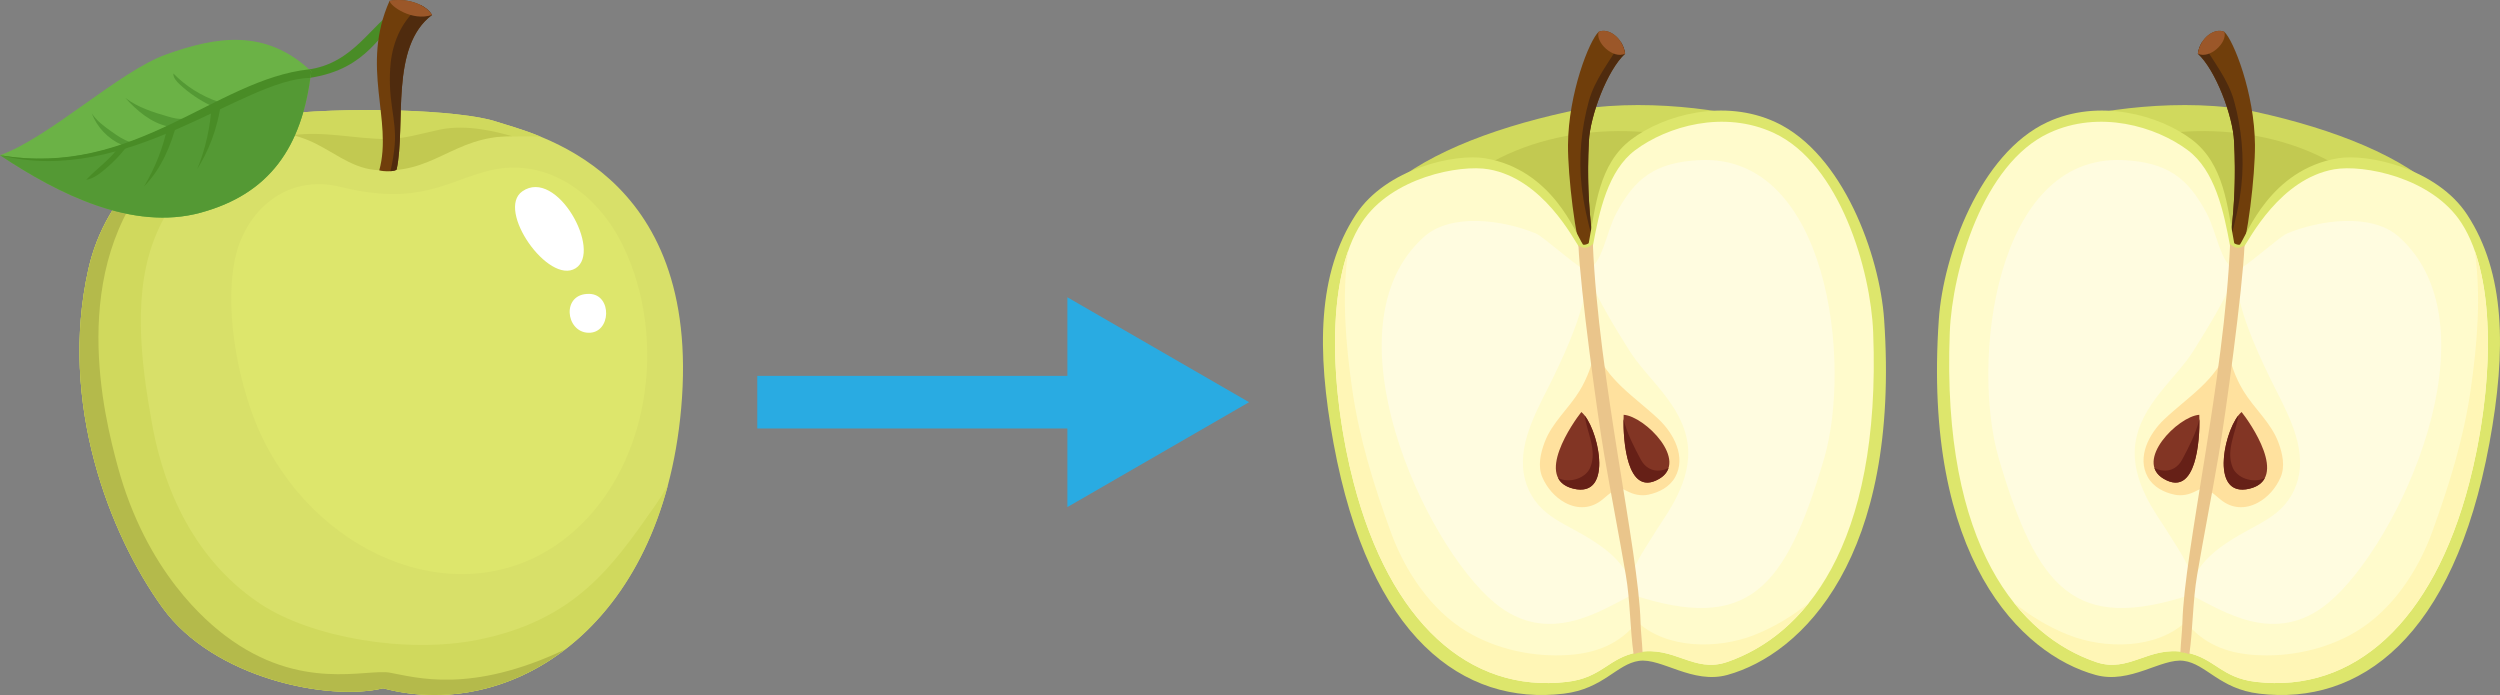
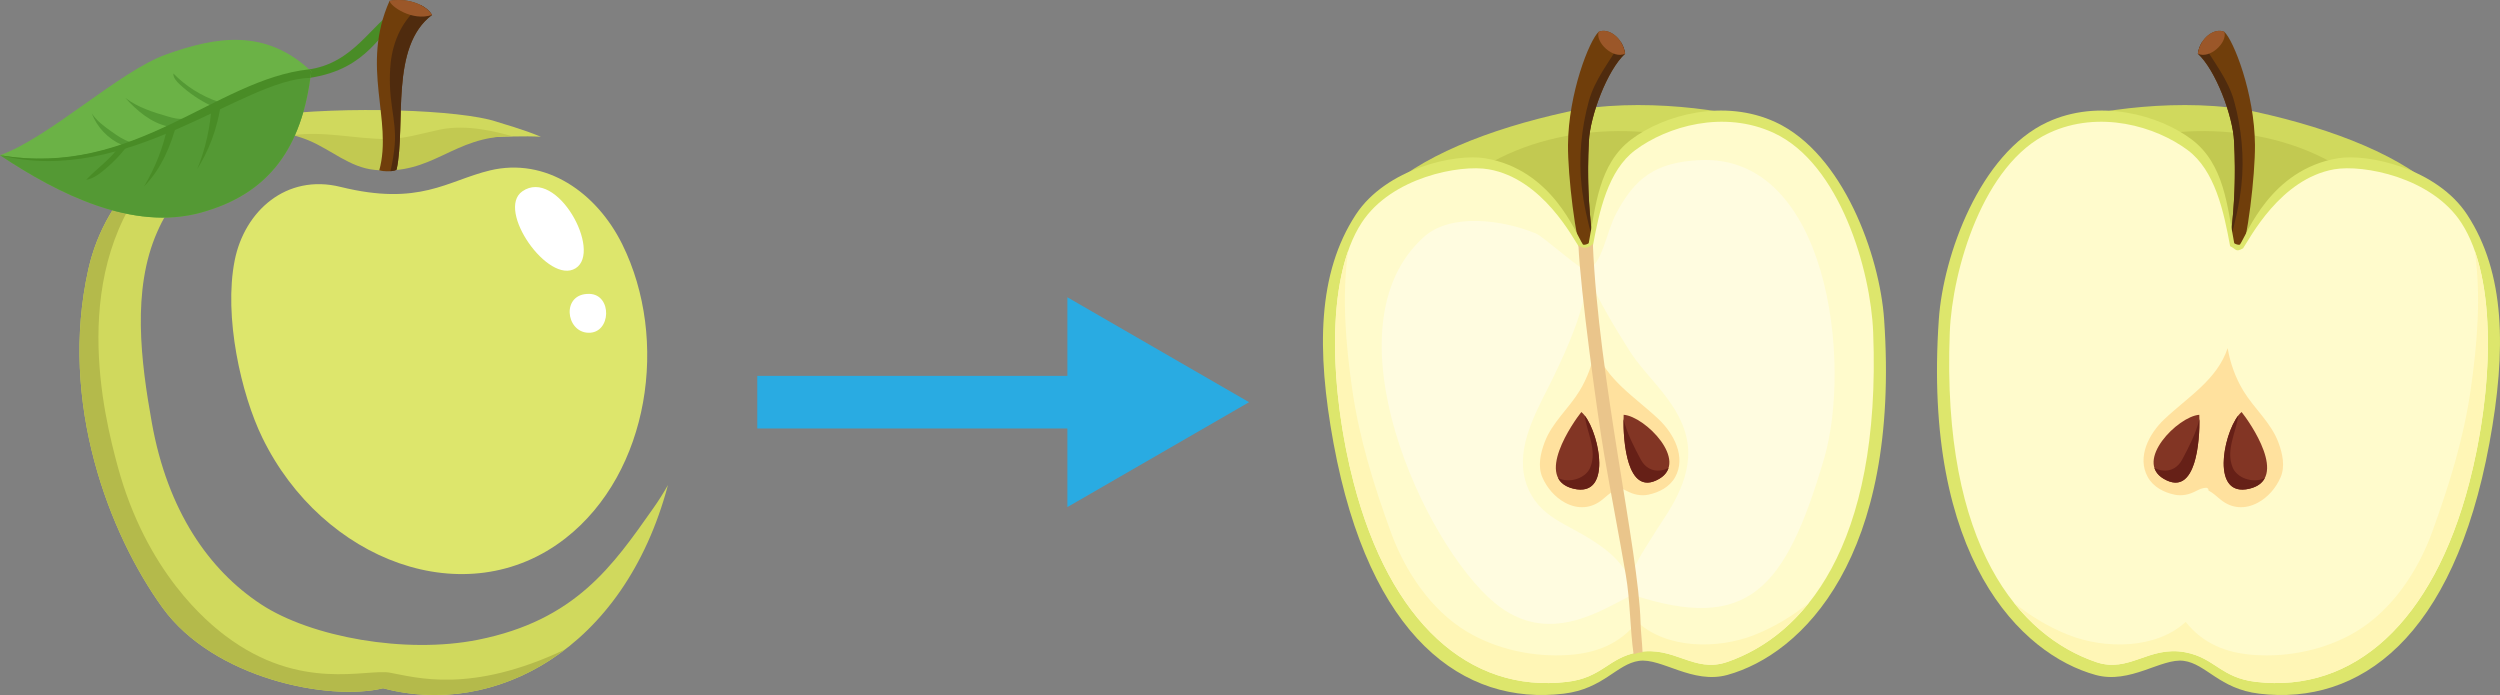
<svg xmlns="http://www.w3.org/2000/svg" id="Layer_2" data-name="Layer 2" width="1901.33" height="528.58" viewBox="0 0 1901.33 528.58">
  <rect x="0" y="0" width="1901.33" height="528.58" fill="#808080" stroke="none" />
  <defs>
    <style>
      .cls-1 {
        fill: #fff;
      }

      .cls-2 {
        fill: #fffbcc;
      }

      .cls-3 {
        fill: #823524;
      }

      .cls-4 {
        fill: #662017;
      }

      .cls-5 {
        fill: #703e0b;
      }

      .cls-6 {
        fill: #ffe19e;
      }

      .cls-7 {
        fill: #c2c951;
      }

      .cls-8 {
        fill: #fffce0;
      }

      .cls-9 {
        fill: #549934;
      }

      .cls-10 {
        fill: none;
        stroke: #29abe2;
        stroke-miterlimit: 10;
        stroke-width: 40px;
      }

      .cls-11 {
        fill: #498c26;
      }

      .cls-12 {
        fill: #d8e069;
      }

      .cls-13 {
        fill: #9b5729;
      }

      .cls-14 {
        fill: #dde66c;
      }

      .cls-15 {
        fill: #b4ba4b;
      }

      .cls-16 {
        fill: #4f2b0e;
      }

      .cls-17 {
        fill: #29abe2;
      }

      .cls-18 {
        fill: #d0d95d;
      }

      .cls-19 {
        fill: #eac58b;
      }

      .cls-20 {
        fill: #fff6b6;
      }

      .cls-21 {
        fill: #6bb246;
      }
    </style>
  </defs>
  <g id="Layer_1-2" data-name="Layer 1">
    <g>
      <path class="cls-11" d="M303.14,5.85c-21.09,12.24-33.75,42.5-69.27,47.09-1.34,.17,.48,6.46,1.71,6.28,45.55-6.89,53.2-36.53,69.34-44.82,2.75-1.68,1.58-7.76-1.78-8.54Z" />
-       <path class="cls-12" d="M203.5,88.02c59.1-7.69,147.02-4.48,173.92,4.48,26.89,8.96,156.93,35.66,140.63,218.15-15,167.99-130.49,238.49-226.72,212.79-41,10-128.77-7.3-167.76-61.3-40.33-55.84-79.2-155.82-56.34-257.58,12.82-57.07,60.51-106.68,136.27-116.54Z" />
      <path class="cls-18" d="M145.08,106.27c20.89,1.61,45.04-6.17,65.92-5.2,21.5,1,47.06,10.91,57.2,12.96,10.49,2.12,21.21,3.83,31.95,3.34,10.62-.49,21.11-2.75,31.43-5.17,9.83-2.3,19.64-4.85,29.62-6.45,10.02-1.61,19.94-1.82,30.06-1.96,6.68-.09,13.43-.2,20.13,.22-14.98-6.16-27.47-9.35-33.95-11.52-26.89-8.96-114.82-12.18-173.92-4.48-22.26,2.9-42.09,9.23-59.33,18.17,.3,.03,.6,.06,.9,.08Z" />
      <path class="cls-18" d="M496.92,386.41c-30.92,43.9-59.19,85.31-133.43,100.16-55,11-127-2-165-27-39.56-26.02-71-71-83-138-8.41-46.94-15.26-101.13,4-145,18-41,50.77-66.11,83.03-88.41-75.18,10.16-122.52,59.58-135.28,116.41-22.86,101.75,16.01,201.73,56.34,257.58,39,54,126.76,71.3,167.76,61.3,84.23,22.5,183.24-28.73,216.66-154.54-3.4,6-7.09,11.85-11.08,17.52Z" />
      <path class="cls-15" d="M296.49,511.57c-17.89-3.16-67.97,14.99-125-28-13.61-10.26-60.13-48.09-82-129-10-37-39-150,30-226,4.85-5.35,20.46-17.22,25.21-22.65-41.74,21.45-68.37,58.17-77.47,98.64-22.86,101.75,16.01,201.73,56.34,257.58,39,54,126.76,71.3,167.76,61.3,46.14,12.32,96.71,2.51,138.51-29.55-72.29,34.25-113.8,21.14-133.36,17.69Z" />
      <path class="cls-7" d="M334.47,98.59c-13.89,2.91-27.35,7.29-41.7,7.13-23.66-.26-46.76-6.18-69.96-2.9,4.12,1.05,8.16,2.38,12.07,4.02,17.26,7.25,31.11,20.44,49.98,22.36,44.62,4.56,59.29-25.79,104.64-25.64-12.22-3.38-34.48-9.28-55.03-4.98Z" />
      <path class="cls-5" d="M328.56,11.37c-32.27,24.21-19.72,83.37-26.89,117.44-.9,1.79-9.86,1.79-13.22,.74,10.53-38.4-14.57-78.74,7.84-128.94,11.65-2.24,26.89,1.79,32.27,10.76Z" />
      <path class="cls-16" d="M320.18,4c-13.63,10.54-21.23,26.51-23.06,43.91-1.2,11.44-.62,22.66,1.05,34.03,1.39,9.47,2.84,18.71,2.01,28.29-.55,6.38-1.61,13.17-3.24,19.96,2.37-.16,4.34-.6,4.73-1.39,7.17-34.07-5.38-93.24,26.89-117.44-1.83-3.05-4.81-5.51-8.38-7.36Z" />
      <path class="cls-13" d="M328.56,11.37c-15.24,5.15-32.05-6.95-32.27-10.76,11.65-2.24,26.89,1.79,32.27,10.76Z" />
      <path class="cls-14" d="M372.48,129.64c42.81-10.31,81.36,16.9,100.78,56.17,35.77,72.35,20.77,173.46-43.05,223.45-75.46,59.1-185.03,17.3-230.68-76.34-16.14-33.1-29.52-92.15-21.03-134.93,7.42-37.37,39.21-66.06,80.43-55.86,60.28,14.91,81.11-4.67,113.55-12.48Z" />
      <path class="cls-21" d="M236.67,54.17c-34.96-32.95-72.62-26.22-110.27-12.78C90.65,54.17,37.65,104.6,0,118.05c44.38,29.58,100.86,57.82,152.63,43.7,51.77-14.12,77.32-49.08,84.05-107.58Z" />
      <path class="cls-9" d="M165.92,77.37c-12.83-4.4-24.64-11.8-34.1-21.52-.08,3.23,2.32,5.94,4.67,8.15,6.99,6.57,15,12.03,23.63,16.2-6.74,3.31-13.55,6.72-20.48,10.09-3.83,.52-7.93-.53-11.74-1.62-11.46-3.29-23.11-6.98-32.59-14.22,8.77,9.75,19.5,18.83,32.13,21.63-9.23,4.27-18.7,8.32-28.53,11.87-5.03-1.52-9.6-4.69-13.94-7.78-5.66-4.02-11.46-8.19-15.22-14.02,4,10.61,12.46,19.42,22.82,24-27.35,9.08-57.49,13.82-92.58,7.89,44.38,29.58,100.86,57.82,152.63,43.7,51.77-14.12,77.32-49.08,84.05-107.58-24.25,2.02-47.15,11.77-70.76,23.2Z" />
      <path class="cls-11" d="M236.67,54.17c-.67-.5-.42-.76-1.6-1.43C163.69,60.44,102.22,135.31,0,118.05c97.16,24.21,184.57-58.16,236.03-58.78,.23-1.68,.44-3.37,.64-5.09Z" />
      <path class="cls-11" d="M149.98,128.62c1.96-3.22,3.88-6.47,5.58-9.84,4.17-8.25,7.46-17,9.71-25.97,1.38-5.5,2.41-11.06,3.19-16.65-2.47,1.19-4.95,2.4-7.44,3.62-1.08,16.76-4.65,33.33-11.03,48.84Z" />
      <path class="cls-11" d="M109.52,141.86c13.3-13.65,20.47-31.03,25.26-49.22-2.46,1.18-4.94,2.34-7.43,3.49-3.07,16.09-9.5,31.65-17.83,45.72Z" />
      <path class="cls-11" d="M65.52,136.76c6.06-.8,12.14-6.12,16.46-9.88,4.4-3.83,8.47-8.01,12.15-12.54,1.7-2.09,3.32-4.24,4.89-6.42-2.57,.93-5.16,1.82-7.77,2.67-6.68,10.19-17.38,17.26-25.73,26.17Z" />
      <path class="cls-1" d="M397.26,145.51c26.23-18.27,61.07,45.72,40.49,58.53-20.58,12.81-60.78-44.4-40.49-58.53Z" />
      <path class="cls-1" d="M448.28,223.51c17.48,.47,16.67,30.05-.8,29.57-17.48-.47-20.71-30.16,.8-29.57Z" />
    </g>
    <g>
      <path class="cls-18" d="M1049.01,149.02c29.6-29.88,83.36-50.86,142.66-63.9,53.97-11.87,126.63-1.03,150.35,8.28,13.49,10.05-90.13,123.56-127.7,127.12-37.56,3.56-166.69-69.45-165.31-71.5Z" />
      <path class="cls-7" d="M1243.53,99.99c-34.83-1.77-71.4,4.38-102.74,20.05-15.05,7.52-28.35,17.42-42.23,26.81-7.2,4.87-14.58,9.65-22.53,13.22-1.89,.85-3.85,1.53-5.83,2.17,37.97,21.4,116.25,60.92,144.12,58.28,26.51-2.51,85.92-59.79,113.85-96.81-26.07-13.8-55.48-22.23-84.64-23.72Z" />
      <path class="cls-5" d="M1215.84,24.2c7.59-3.36,18.55,4.87,20.1,16.64-13.65,12.53-26.55,47.16-27.53,66.46-1.52,29.9-.19,54.61,4.4,86.55-2.21,.82-6.43,2.81-8.89,2.64-5.71-13.75-11.58-62.86-11.41-86.23,.29-39.47,16.35-79.78,23.33-86.06Z" />
      <path class="cls-16" d="M1232.72,32.04c-8.6,14.87-19.79,28.14-24.42,45.06-5.65,20.62-7.78,42.87-5.45,64.16,1.52,13.87,4.59,27.37,8.35,40.7-3.29-26.43-4.13-48.57-2.8-74.65,.98-19.3,13.88-53.93,27.53-66.46-.43-3.27-1.6-6.26-3.21-8.81Z" />
      <path class="cls-13" d="M1215.84,24.2c7.59-3.36,18.55,4.87,20.1,16.64-9.11,4.42-22.83-8.75-20.1-16.64Z" />
      <path class="cls-14" d="M1203.91,186c.93,.53,3.52-.29,4.36-1.05,5.27-27.76,7.46-60.1,32.38-78.9,24.76-18.67,70.59-31.35,109.81-13.1,51.42,23.93,79.1,101.51,82.46,149.82,12.61,181.24-62.32,254.82-119.21,270.54-26.37,7.28-50.15-13.06-67.16-10.71-17.01,2.36-27.1,21.32-57.17,24.94-76.36,9.2-147.85-42.16-175.18-190.39-13.14-71.28-12-129.65,16.88-173.85,23.08-35.32,75.79-46.72,98.38-42.93,51.37,8.63,68.97,57.53,74.44,65.62Z" />
      <path class="cls-2" d="M1201.54,188.85c5.78,3.27,5.06,.69,9.85-1.61,4.83-26.4,11.51-57.59,32.28-73.07,24.26-18.08,67.21-30.82,105.48-13.01,50.16,23.34,73.63,104.37,75.46,151.57,6.37,164.03-53.65,231.04-111.2,250.77-25.25,8.65-40.12-12.62-67.82-7.44-22.59,4.23-27,19.38-53.79,22.52-74.52,8.75-134.69-45.37-162.27-151.39-17.8-68.43-22.06-154.77,6.12-197.89,22.52-34.46,74.58-44.39,96.59-40.53,41.06,7.21,64.17,52.59,69.3,60.08Z" />
      <path class="cls-20" d="M1334.17,482.95c-27.39,10.79-66.43,10.88-88.99-9.98-13.27,16.71-30.96,23.61-51.79,25.13-26.34,1.92-54.83-4.03-77.61-17.63-27.72-16.54-47.36-46.44-58-75.76-12.95-35.69-24.02-71.09-29.39-108.72-4.93-34.47-8-70.57-3.05-105.26-16.33,46.49-11.01,118,4.2,176.45,27.59,106.02,87.75,160.14,162.27,151.39,26.8-3.15,31.2-18.3,53.79-22.52,27.7-5.18,42.57,16.1,67.82,7.44,21.72-7.45,43.8-21.64,62.52-45.24-12.56,10.25-26.55,18.7-41.77,24.69Z" />
      <path class="cls-8" d="M1136.8,458.54c40.16,33.28,80.15,6.09,104.58-6.23,88.13,28.97,116.6-3.97,145.86-103.36,21.49-73.01,3.2-231.82-94.48-227.18-34.07,1.62-49.45,13.98-63.42,40.25-8.16,15.34-10.25,38.15-22.36,43.71-2.97,1.36-33.14-25.76-38.72-28.09-25.25-10.53-64.65-15.82-85.07,2.35-76.62,68.2-.04,234.1,53.61,278.56Z" />
      <path class="cls-2" d="M1239.21,266.67c-11.5-18.31-22.74-36.83-31.47-56.59-3.45,26.99-14.4,51.94-26.19,76.41-10.65,22.11-26.99,48.28-22.63,73.98,1.98,11.68,8.02,22.04,17.28,29.5,8.62,6.94,18.7,11.46,28.21,16.97,14.23,8.25,28.94,18.74,35.17,33.96,4.26-14.37,13.51-26.6,21.44-39.61,5.5-9.02,26.18-35.27,22.55-63.33-3.93-30.36-30.69-49.51-44.36-71.3Z" />
      <path class="cls-6" d="M1253.87,376.17c8.04-1.72,16.03-5.87,20.16-13.34,8.45-15.29-1.06-33.07-12.51-43.92-18.08-17.12-40.15-30-48.24-54.11-1.98,11.45-5.92,22.53-11.99,32.5-8.28,13.58-20.91,24-26.6,39.19-3.1,8.27-5.34,18.16-1.62,26.65,3.47,7.92,9.53,15.04,17.23,19.17,9.65,5.17,19.87,4.64,28.47-2.43,2.93-2.42,5.72-5.12,9.04-6.79-.07-1.09,.62-2.23,2.02-2.13,1.17,.08,2.24,.31,3.27,.64,.36,.03,.68,.15,.95,.33,1.1,.42,2.18,.94,3.3,1.53,5.14,2.71,10.75,3.96,16.54,2.72Z" />
      <path class="cls-19" d="M1247.68,473.05c-1.46-54.2-32.01-185.07-36.27-287.74-2.13,3.16-7.67,4.62-10.97,.96,1.41,34.05,14.43,129.39,19.66,159.84,5.23,30.45,11.2,60.78,16.39,91.22,3.41,19.96,3.11,40.37,5.92,60.29,.78-.3,1.56-.57,2.35-.82,1.46-.45,2.94-.66,4.45-.69-.3-7.7-1.32-15.36-1.53-23.06Z" />
      <path class="cls-3" d="M1202.67,313.35c12.62,10.43,25.44,65.89-6.02,58.3-30.65-7.4,.12-50.96,6.02-58.3Z" />
      <path class="cls-3" d="M1234.84,315.46c16.33,1.21,49.97,35.32,26.99,48.73-27.23,15.9-27.57-39.33-26.99-48.73Z" />
      <path class="cls-4" d="M1205.15,315.97c1.84,13.18,9.64,26.37,4.33,39.49-3.27,8.09-14.82,11.78-22.73,8.83-.62-.23-1.21-.5-1.78-.78,1.91,3.77,5.58,6.68,11.68,8.15,29.39,7.09,20.14-40.84,8.5-55.68Z" />
      <path class="cls-4" d="M1262.91,357.81c-6.58,.81-11.95-2.46-15.05-8.3-5.17-9.76-10.53-19.98-13.13-30.82-.22,14.86,2.14,60.08,27.1,45.5,3.89-2.27,6.15-5.14,7.16-8.33-1.95,.98-3.98,1.69-6.08,1.95Z" />
    </g>
    <g>
      <path class="cls-18" d="M1858.46,149.02c-29.6-29.88-83.36-50.86-142.66-63.9-53.97-11.87-126.63-1.03-150.35,8.28-13.49,10.05,90.13,123.56,127.7,127.12,37.56,3.56,166.69-69.45,165.31-71.5Z" />
      <path class="cls-7" d="M1663.95,99.99c34.83-1.77,71.4,4.38,102.74,20.05,15.05,7.52,28.35,17.42,42.23,26.81,7.2,4.87,14.58,9.65,22.53,13.22,1.89,.85,3.85,1.53,5.83,2.17-37.97,21.4-116.25,60.92-144.12,58.28-26.51-2.51-85.92-59.79-113.85-96.81,26.07-13.8,55.48-22.23,84.64-23.72Z" />
      <path class="cls-5" d="M1691.64,24.2c-7.59-3.36-18.55,4.87-20.1,16.64,13.65,12.53,26.55,47.16,27.53,66.46,1.52,29.9,.19,54.61-4.4,86.55,2.21,.82,6.43,2.81,8.89,2.64,5.71-13.75,11.58-62.86,11.41-86.23-.29-39.47-16.35-79.78-23.33-86.06Z" />
      <path class="cls-16" d="M1674.76,32.04c8.6,14.87,19.79,28.14,24.42,45.06,5.65,20.62,7.78,42.87,5.45,64.16-1.52,13.87-4.59,27.37-8.35,40.7,3.29-26.43,4.13-48.57,2.8-74.65-.98-19.3-13.88-53.93-27.53-66.46,.43-3.27,1.6-6.26,3.21-8.81Z" />
      <path class="cls-13" d="M1691.64,24.2c-7.59-3.36-18.55,4.87-20.1,16.64,9.11,4.42,22.83-8.75,20.1-16.64Z" />
      <path class="cls-14" d="M1703.56,186c-.93,.53-3.52-.29-4.36-1.05-5.27-27.76-7.46-60.1-32.38-78.9-24.76-18.67-70.59-31.35-109.81-13.1-51.42,23.93-79.1,101.51-82.46,149.82-12.61,181.24,62.32,254.82,119.21,270.54,26.37,7.28,50.15-13.06,67.16-10.71,17.01,2.36,27.1,21.32,57.17,24.94,76.36,9.2,147.85-42.16,175.18-190.39,13.14-71.28,12-129.65-16.88-173.85-23.08-35.32-75.79-46.72-98.38-42.93-51.37,8.63-68.97,57.53-74.44,65.62Z" />
      <path class="cls-2" d="M1705.94,188.85c-5.78,3.27-5.06,.69-9.85-1.61-4.83-26.4-11.51-57.59-32.28-73.07-24.26-18.08-67.21-30.82-105.48-13.01-50.16,23.34-73.63,104.37-75.46,151.57-6.37,164.03,53.65,231.04,111.2,250.77,25.25,8.65,40.12-12.62,67.82-7.44,22.59,4.23,27,19.38,53.79,22.52,74.52,8.75,134.69-45.37,162.27-151.39,17.8-68.43,22.06-154.77-6.12-197.89-22.52-34.46-74.58-44.39-96.59-40.53-41.06,7.21-64.17,52.59-69.3,60.08Z" />
      <path class="cls-20" d="M1573.31,482.95c27.39,10.79,66.43,10.88,88.99-9.98,13.27,16.71,30.96,23.61,51.79,25.13,26.34,1.92,54.83-4.03,77.61-17.63,27.72-16.54,47.36-46.44,58-75.76,12.95-35.69,24.02-71.09,29.39-108.72,4.93-34.47,8-70.57,3.05-105.26,16.33,46.49,11.01,118-4.2,176.45-27.59,106.02-87.75,160.14-162.27,151.39-26.8-3.15-31.2-18.3-53.79-22.52-27.7-5.18-42.57,16.1-67.82,7.44-21.72-7.45-43.8-21.64-62.52-45.24,12.56,10.25,26.55,18.7,41.77,24.69Z" />
-       <path class="cls-8" d="M1770.67,458.54c-40.16,33.28-80.15,6.09-104.58-6.23-88.13,28.97-116.6-3.97-145.86-103.36-21.49-73.01-3.2-231.82,94.48-227.18,34.07,1.62,49.45,13.98,63.42,40.25,8.16,15.34,10.25,38.15,22.36,43.71,2.97,1.36,33.14-25.76,38.72-28.09,25.25-10.53,64.65-15.82,85.07,2.35,76.62,68.2,.04,234.1-53.61,278.56Z" />
      <path class="cls-2" d="M1668.27,266.67c11.5-18.31,22.74-36.83,31.47-56.59,3.45,26.99,14.4,51.94,26.19,76.41,10.65,22.11,26.99,48.28,22.63,73.98-1.98,11.68-8.02,22.04-17.28,29.5-8.62,6.94-18.7,11.46-28.21,16.97-14.23,8.25-28.94,18.74-35.17,33.96-4.26-14.37-13.51-26.6-21.44-39.61-5.5-9.02-26.18-35.27-22.55-63.33,3.93-30.36,30.69-49.51,44.36-71.3Z" />
      <path class="cls-6" d="M1653.61,376.17c-8.04-1.72-16.03-5.87-20.16-13.34-8.45-15.29,1.06-33.07,12.51-43.92,18.08-17.12,40.15-30,48.24-54.11,1.98,11.45,5.92,22.53,11.99,32.5,8.28,13.58,20.91,24,26.6,39.19,3.1,8.27,5.34,18.16,1.62,26.65-3.47,7.92-9.53,15.04-17.23,19.17-9.65,5.17-19.87,4.64-28.47-2.43-2.93-2.42-5.72-5.12-9.04-6.79,.07-1.09-.62-2.23-2.02-2.13-1.17,.08-2.24,.31-3.27,.64-.36,.03-.68,.15-.95,.33-1.1,.42-2.18,.94-3.3,1.53-5.14,2.71-10.75,3.96-16.54,2.72Z" />
-       <path class="cls-19" d="M1659.8,473.05c1.46-54.2,32.01-185.07,36.27-287.74,2.13,3.16,7.67,4.62,10.97,.96-1.41,34.05-14.43,129.39-19.66,159.84-5.23,30.45-11.2,60.78-16.39,91.22-3.41,19.96-3.11,40.37-5.92,60.29-.78-.3-1.56-.57-2.35-.82-1.46-.45-2.94-.66-4.45-.69,.3-7.7,1.32-15.36,1.53-23.06Z" />
+       <path class="cls-19" d="M1659.8,473.05Z" />
      <path class="cls-3" d="M1704.81,313.35c-12.62,10.43-25.44,65.89,6.02,58.3,30.65-7.4-.12-50.96-6.02-58.3Z" />
      <path class="cls-3" d="M1672.64,315.46c-16.33,1.21-49.97,35.32-26.99,48.73,27.23,15.9,27.57-39.33,26.99-48.73Z" />
      <path class="cls-4" d="M1702.32,315.97c-1.84,13.18-9.64,26.37-4.33,39.49,3.27,8.09,14.82,11.78,22.73,8.83,.62-.23,1.21-.5,1.78-.78-1.91,3.77-5.58,6.68-11.68,8.15-29.39,7.09-20.14-40.84-8.5-55.68Z" />
      <path class="cls-4" d="M1644.57,357.81c6.58,.81,11.95-2.46,15.05-8.3,5.17-9.76,10.53-19.98,13.13-30.82,.22,14.86-2.14,60.08-27.1,45.5-3.89-2.27-6.15-5.14-7.16-8.33,1.95,.98,3.98,1.69,6.08,1.95Z" />
    </g>
    <g>
      <line class="cls-10" x1="575.94" y1="305.87" x2="835.13" y2="305.87" />
      <polygon class="cls-17" points="811.79 385.65 949.94 305.88 811.79 226.1 811.79 385.65" />
    </g>
  </g>
</svg>